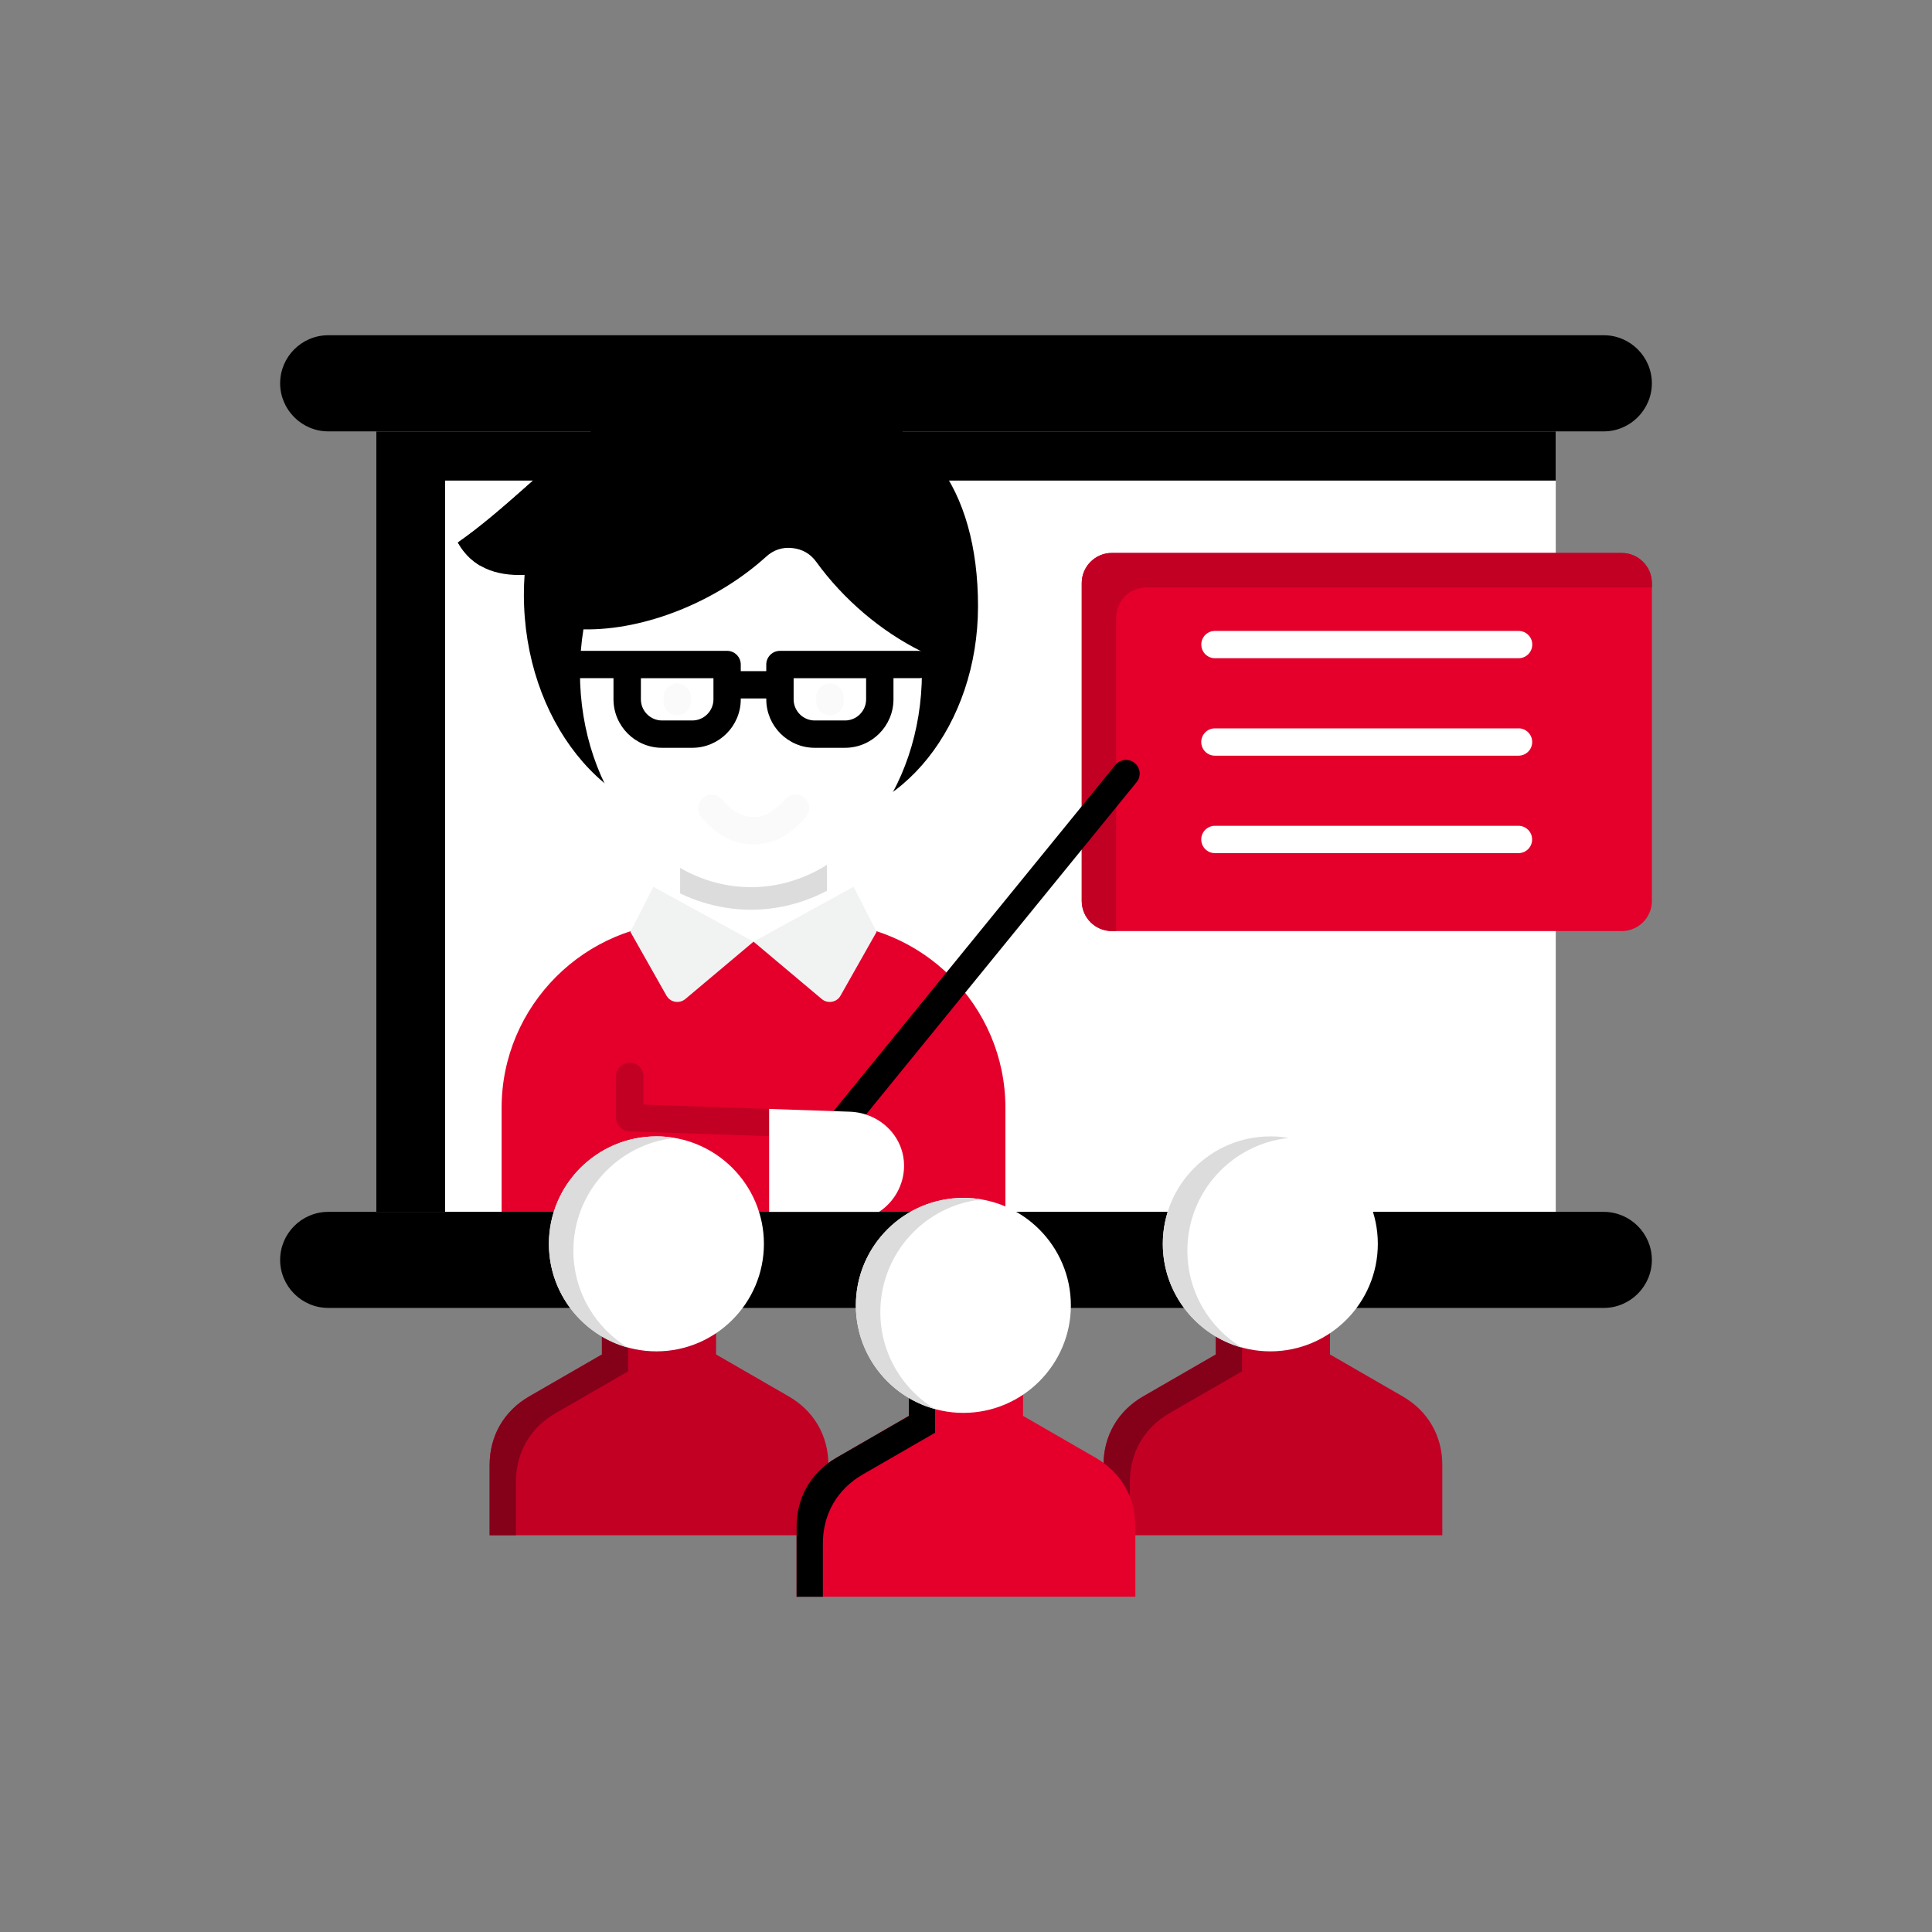
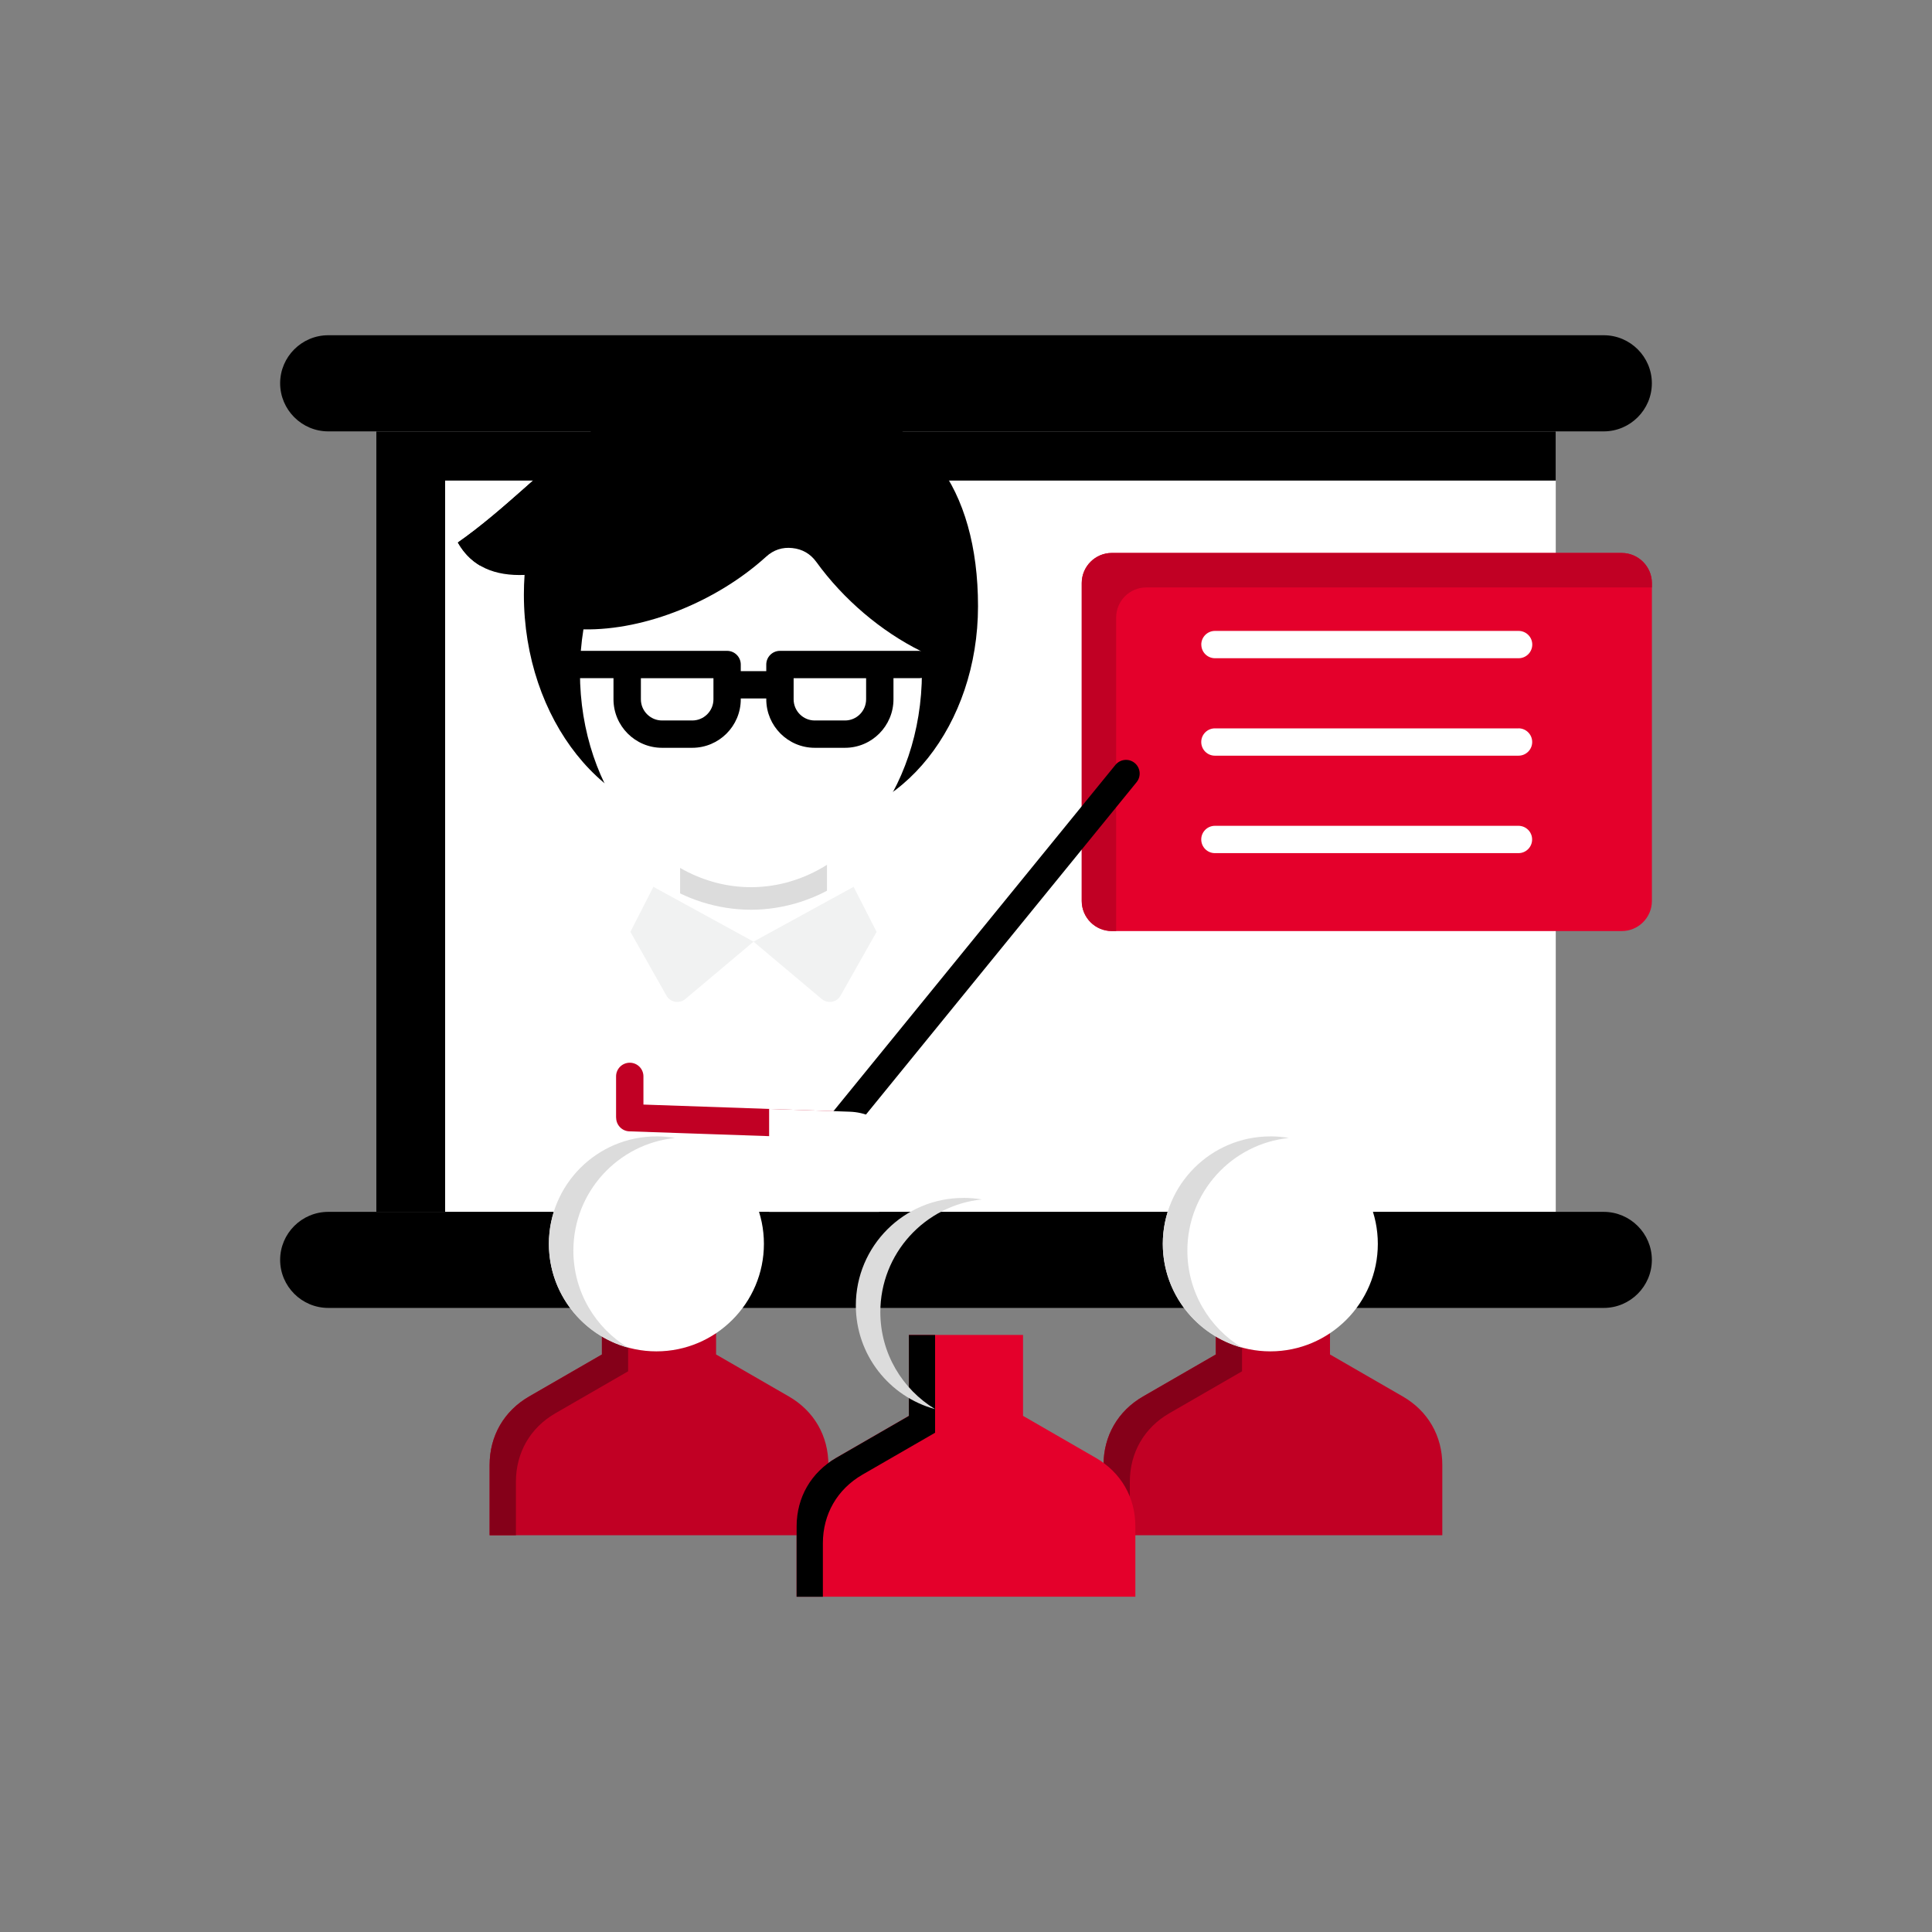
<svg xmlns="http://www.w3.org/2000/svg" id="Layer_1" viewBox="0 0 500 500">
  <rect x="0" y="0" width="500" height="500" fill="#808080" stroke="none" />
  <defs>
    <style>      .cls-1 {        fill: #f1f2f2;      }      .cls-1, .cls-2, .cls-3, .cls-4, .cls-5, .cls-6, .cls-7 {        fill-rule: evenodd;      }      .cls-2 {        fill: #dcdcdc;      }      .cls-8, .cls-3 {        fill: #fff;      }      .cls-4 {        fill: #e4002b;      }      .cls-9, .cls-5 {        fill: #c10024;      }      .cls-7 {        fill: #850019;      }      .cls-10 {        fill: #fafafa;      }    </style>
  </defs>
  <path class="cls-3" d="M97.38,111.64h305.25v201.99H97.38V111.64Z" />
  <path class="cls-6" d="M97.38,111.64h305.25v12.73H115.2v189.27h-17.82V111.64Z" />
  <path class="cls-6" d="M84.95,111.64h330.1c6.84,0,12.45-5.59,12.45-12.45s-5.61-12.43-12.45-12.43H84.95c-6.86,0-12.45,5.59-12.45,12.43s5.59,12.45,12.45,12.45Z" />
-   <path class="cls-4" d="M129.83,313.63h130.37v-26.96c0-26.38-21.61-47.97-47.99-47.97h-34.4c-26.4,0-47.99,21.59-47.99,47.97v26.96h0Z" />
  <path class="cls-3" d="M176.01,212.81h38.01v30.89h-38.01v-30.89Z" />
  <path class="cls-2" d="M176.01,212.81h38.01v17.72c-2.26,1.19-4.62,2.17-7.06,2.95-4.09,1.28-8.32,1.96-12.61,1.96s-8.54-.68-12.63-1.96c-1.95-.62-3.86-1.38-5.71-2.27v-18.4h0Z" />
  <path class="cls-1" d="M163.14,241.15l9.34,16.52c.5.86,1.26,1.4,2.23,1.58.98.16,1.88-.08,2.65-.7l17.66-14.85-25.92-14.19-5.95,11.65ZM226.87,241.15l-9.34,16.52c-.48.86-1.24,1.4-2.23,1.58-.96.16-1.88-.08-2.63-.7l-17.66-14.85,25.9-14.19,5.95,11.65Z" />
  <path class="cls-6" d="M214.18,106.47c24.44,0,38.93,19.72,38.93,50.41s-19.8,55.57-44.24,55.57c-4.57,0-9-.88-13.15-2.51-4.27,1.62-8.8,2.51-13.49,2.51-25.76,0-46.65-26.24-46.65-58.57,0-1.72.06-3.43.18-5.09-7.58.3-13.63-2-17.26-8.38,21.43-14.95,40.57-41.21,64.18-41.21,9.08,0,17.5,2.79,24.58,7.78,2.29-.34,4.6-.5,6.91-.5h0Z" />
  <path class="cls-3" d="M211.25,145.41c7.02,9.72,16.8,18,27.12,23.11.16,1.82.22,3.65.22,5.51,0,30.69-19.8,55.57-44.24,55.57s-44.26-24.88-44.26-55.57c0-3.81.32-7.54.9-11.15,16.18.3,34.72-7.4,47.29-18.82,1.9-1.74,4.21-2.51,6.78-2.22,2.57.26,4.67,1.48,6.19,3.57Z" />
-   <path class="cls-10" d="M195.02,218.55c-4.93,0-9.74-2.53-13.55-7.11-1.23-1.52-.99-3.75.53-4.98,1.49-1.2,3.67-1,4.91.46,1.72,2.08,4.53,4.55,8.1,4.55s6.37-2.48,8.11-4.56c1.23-1.52,3.46-1.75,4.98-.52,1.52,1.23,1.75,3.46.52,4.98-.02.03-.05.06-.07.08-3.88,4.65-8.56,7.1-13.54,7.1h0ZM178.79,180.41v1.14c0,1.95-1.59,3.54-3.54,3.53-1.95,0-3.53-1.58-3.53-3.53v-1.14c0-1.95,1.59-3.54,3.54-3.53,1.95,0,3.53,1.58,3.53,3.53ZM214.78,176.88c-1.95,0-3.54,1.58-3.54,3.54h0v1.14c0,1.95,1.59,3.54,3.54,3.53,1.95,0,3.53-1.58,3.53-3.53v-1.14c0-1.95-1.58-3.54-3.54-3.54h0Z" />
  <path d="M237.85,168.44h-36c-1.95,0-3.54,1.58-3.54,3.54h0v1.71h-6.6v-1.71c0-1.95-1.58-3.54-3.54-3.54h-38.05c-1.95,0-3.54,1.58-3.54,3.53,0,1.95,1.58,3.54,3.53,3.54h8.66v5.46c0,6.92,5.63,12.56,12.56,12.56h7.82c6.93,0,12.56-5.63,12.56-12.56v-.21h6.6v.21c0,6.92,5.62,12.56,12.54,12.56h7.84c6.91,0,12.54-5.63,12.54-12.56v-5.46h6.62c1.95,0,3.54-1.58,3.54-3.53,0-1.95-1.58-3.54-3.53-3.54,0,0,0,0-.01,0h0ZM184.64,180.98c0,3.02-2.46,5.48-5.48,5.48h-7.82c-3.02,0-5.48-2.46-5.48-5.48v-5.46h18.78v5.46h0ZM224.15,180.98c0,3.02-2.45,5.48-5.46,5.48h-7.84c-3.01,0-5.46-2.46-5.46-5.48v-5.46h18.76v5.46h0Z" />
  <path class="cls-9" d="M220.07,287.72c1.94.06,3.47,1.68,3.41,3.62h0c-.06,1.95-1.68,3.47-3.62,3.41h0l-56.99-1.96c-1.9-.06-3.41-1.64-3.41-3.53h-.02v-10.7c0-1.94,1.58-3.53,3.55-3.53,1.95,0,3.53,1.58,3.53,3.53v7.3l53.56,1.86Z" />
  <path class="cls-4" d="M287.73,143.11h131.98c4.29,0,7.8,3.51,7.8,7.8v82.27c0,4.29-3.51,7.78-7.8,7.78h-131.98c-4.29,0-7.78-3.49-7.78-7.78v-82.29c0-4.27,3.49-7.78,7.78-7.78Z" />
  <path class="cls-8" d="M310.89,166.82c0-1.95,1.58-3.54,3.54-3.54h78.58c1.95,0,3.54,1.58,3.54,3.53,0,1.95-1.58,3.54-3.53,3.54h-78.58c-1.96,0-3.54-1.58-3.54-3.54h0ZM393,188.5h-78.58c-1.95,0-3.54,1.58-3.54,3.53,0,1.95,1.58,3.54,3.53,3.54h78.58c1.95,0,3.54-1.58,3.54-3.54,0-1.95-1.58-3.54-3.54-3.54ZM393,213.72h-78.58c-1.95,0-3.54,1.58-3.54,3.53,0,1.95,1.58,3.54,3.53,3.54h78.58c1.95,0,3.53-1.6,3.52-3.55,0-1.94-1.58-3.51-3.52-3.52Z" />
  <path class="cls-6" d="M84.95,338.49h330.1c6.84,0,12.45-5.59,12.45-12.43s-5.61-12.43-12.45-12.43H84.95c-6.86,0-12.45,5.59-12.45,12.43s5.59,12.43,12.45,12.43h0Z" />
  <path class="cls-6" d="M124.18,146.34c13.35-10.2,27.56-25.02,42.01-34.7,8.66-5.81,17.42-9.76,26.14-9.76,2.18,0,4.35.14,6.47.46-5.01-2.05-10.42-3.15-16.12-3.15-10.58,0-20.27,5.27-29.67,12.45-11.57,8.82-22.69,20.51-34.52,28.76,1.5,2.65,3.41,4.57,5.67,5.93Z" />
  <path class="cls-5" d="M287.73,143.11h131.98c4.29,0,7.8,3.51,7.8,7.8v1.12h-130.87c-4.27,0-7.78,3.49-7.78,7.78v81.14h-1.12c-4.29,0-7.78-3.49-7.78-7.78v-82.29c0-4.27,3.49-7.78,7.78-7.78Z" />
  <path d="M213.35,299.59c-1.95,0-3.54-1.59-3.53-3.54,0-.81.28-1.6.79-2.23l78.04-95.84c1.22-1.52,3.45-1.77,4.97-.55,1.52,1.22,1.77,3.45.55,4.97-.01.01-.02.03-.03.04l-78.04,95.84c-.67.83-1.68,1.31-2.74,1.3Z" />
  <g>
    <path class="cls-3" d="M227.49,313.63c3.87-2.51,6.48-6.98,6.48-11.91,0-7.7-6.31-13.73-14.01-14.01l-20.91-.72v26.64h28.44Z" />
    <path class="cls-5" d="M185.33,350.54l18.82,10.86c6.52,3.75,10.24,10.2,10.24,17.74v18.18h-87.68v-18.18c0-7.54,3.73-13.99,10.24-17.74l18.82-10.86v-20.95h29.55v20.95h0Z" />
    <path class="cls-7" d="M133.52,397.32h-6.8v-18.18c0-7.54,3.73-13.99,10.24-17.74l18.82-10.86v-20.95h6.78v25.3l-18.82,10.86c-6.52,3.75-10.22,10.2-10.22,17.74v13.83Z" />
    <path class="cls-3" d="M169.88,349.73c15.33,0,27.82-12.49,27.82-27.82s-12.49-27.82-27.82-27.82-27.82,12.51-27.82,27.82c0,15.33,12.51,27.82,27.82,27.82h0Z" />
    <path class="cls-2" d="M169.88,294.09c1.62,0,3.23.14,4.79.42-14.75,1.52-26.28,13.99-26.28,29.15,0,10.66,5.69,19.98,14.17,25.12-11.81-3.23-20.51-14.01-20.51-26.86,0-15.35,12.47-27.82,27.82-27.82h0Z" />
    <path class="cls-5" d="M344.21,350.54l18.82,10.86c6.52,3.75,10.24,10.2,10.24,17.74v18.18h-87.68v-18.18c0-7.54,3.73-13.99,10.24-17.74l18.82-10.86v-20.95h29.55v20.95h0Z" />
    <path class="cls-7" d="M292.4,397.32h-6.8v-18.18c0-7.54,3.73-13.99,10.24-17.74l18.82-10.86v-20.95h6.78v25.3l-18.82,10.86c-6.5,3.75-10.22,10.2-10.22,17.74v13.83Z" />
    <path class="cls-3" d="M328.76,349.73c15.33,0,27.82-12.49,27.82-27.82s-12.49-27.82-27.82-27.82-27.82,12.51-27.82,27.82,12.51,27.82,27.82,27.82h0Z" />
    <path class="cls-2" d="M328.76,294.09c1.64,0,3.23.14,4.79.42-14.75,1.52-26.26,13.99-26.26,29.15,0,10.66,5.67,19.98,14.15,25.12-11.81-3.23-20.51-14.01-20.51-26.86,0-15.35,12.47-27.82,27.82-27.82Z" />
    <path class="cls-4" d="M264.77,366.43l18.82,10.86c6.52,3.77,10.24,10.22,10.24,17.74v18.2h-87.68v-18.2c0-7.52,3.73-13.97,10.24-17.74l18.82-10.86v-20.95h29.55v20.95h0Z" />
    <path class="cls-6" d="M212.96,413.24h-6.8v-18.2c0-7.52,3.73-13.97,10.24-17.74l18.82-10.86v-20.95h6.78v25.3l-18.82,10.86c-6.5,3.77-10.22,10.22-10.22,17.74v13.85Z" />
-     <path class="cls-3" d="M249.32,365.65c15.33,0,27.82-12.51,27.82-27.82s-12.49-27.82-27.82-27.82-27.82,12.49-27.82,27.82,12.51,27.82,27.82,27.82h0Z" />
    <path class="cls-2" d="M249.32,310.01c1.64,0,3.23.14,4.79.4-14.75,1.52-26.28,13.99-26.28,29.17,0,10.64,5.69,19.96,14.17,25.1-11.81-3.21-20.51-14.01-20.51-26.84,0-15.37,12.47-27.82,27.82-27.82h0Z" />
  </g>
</svg>